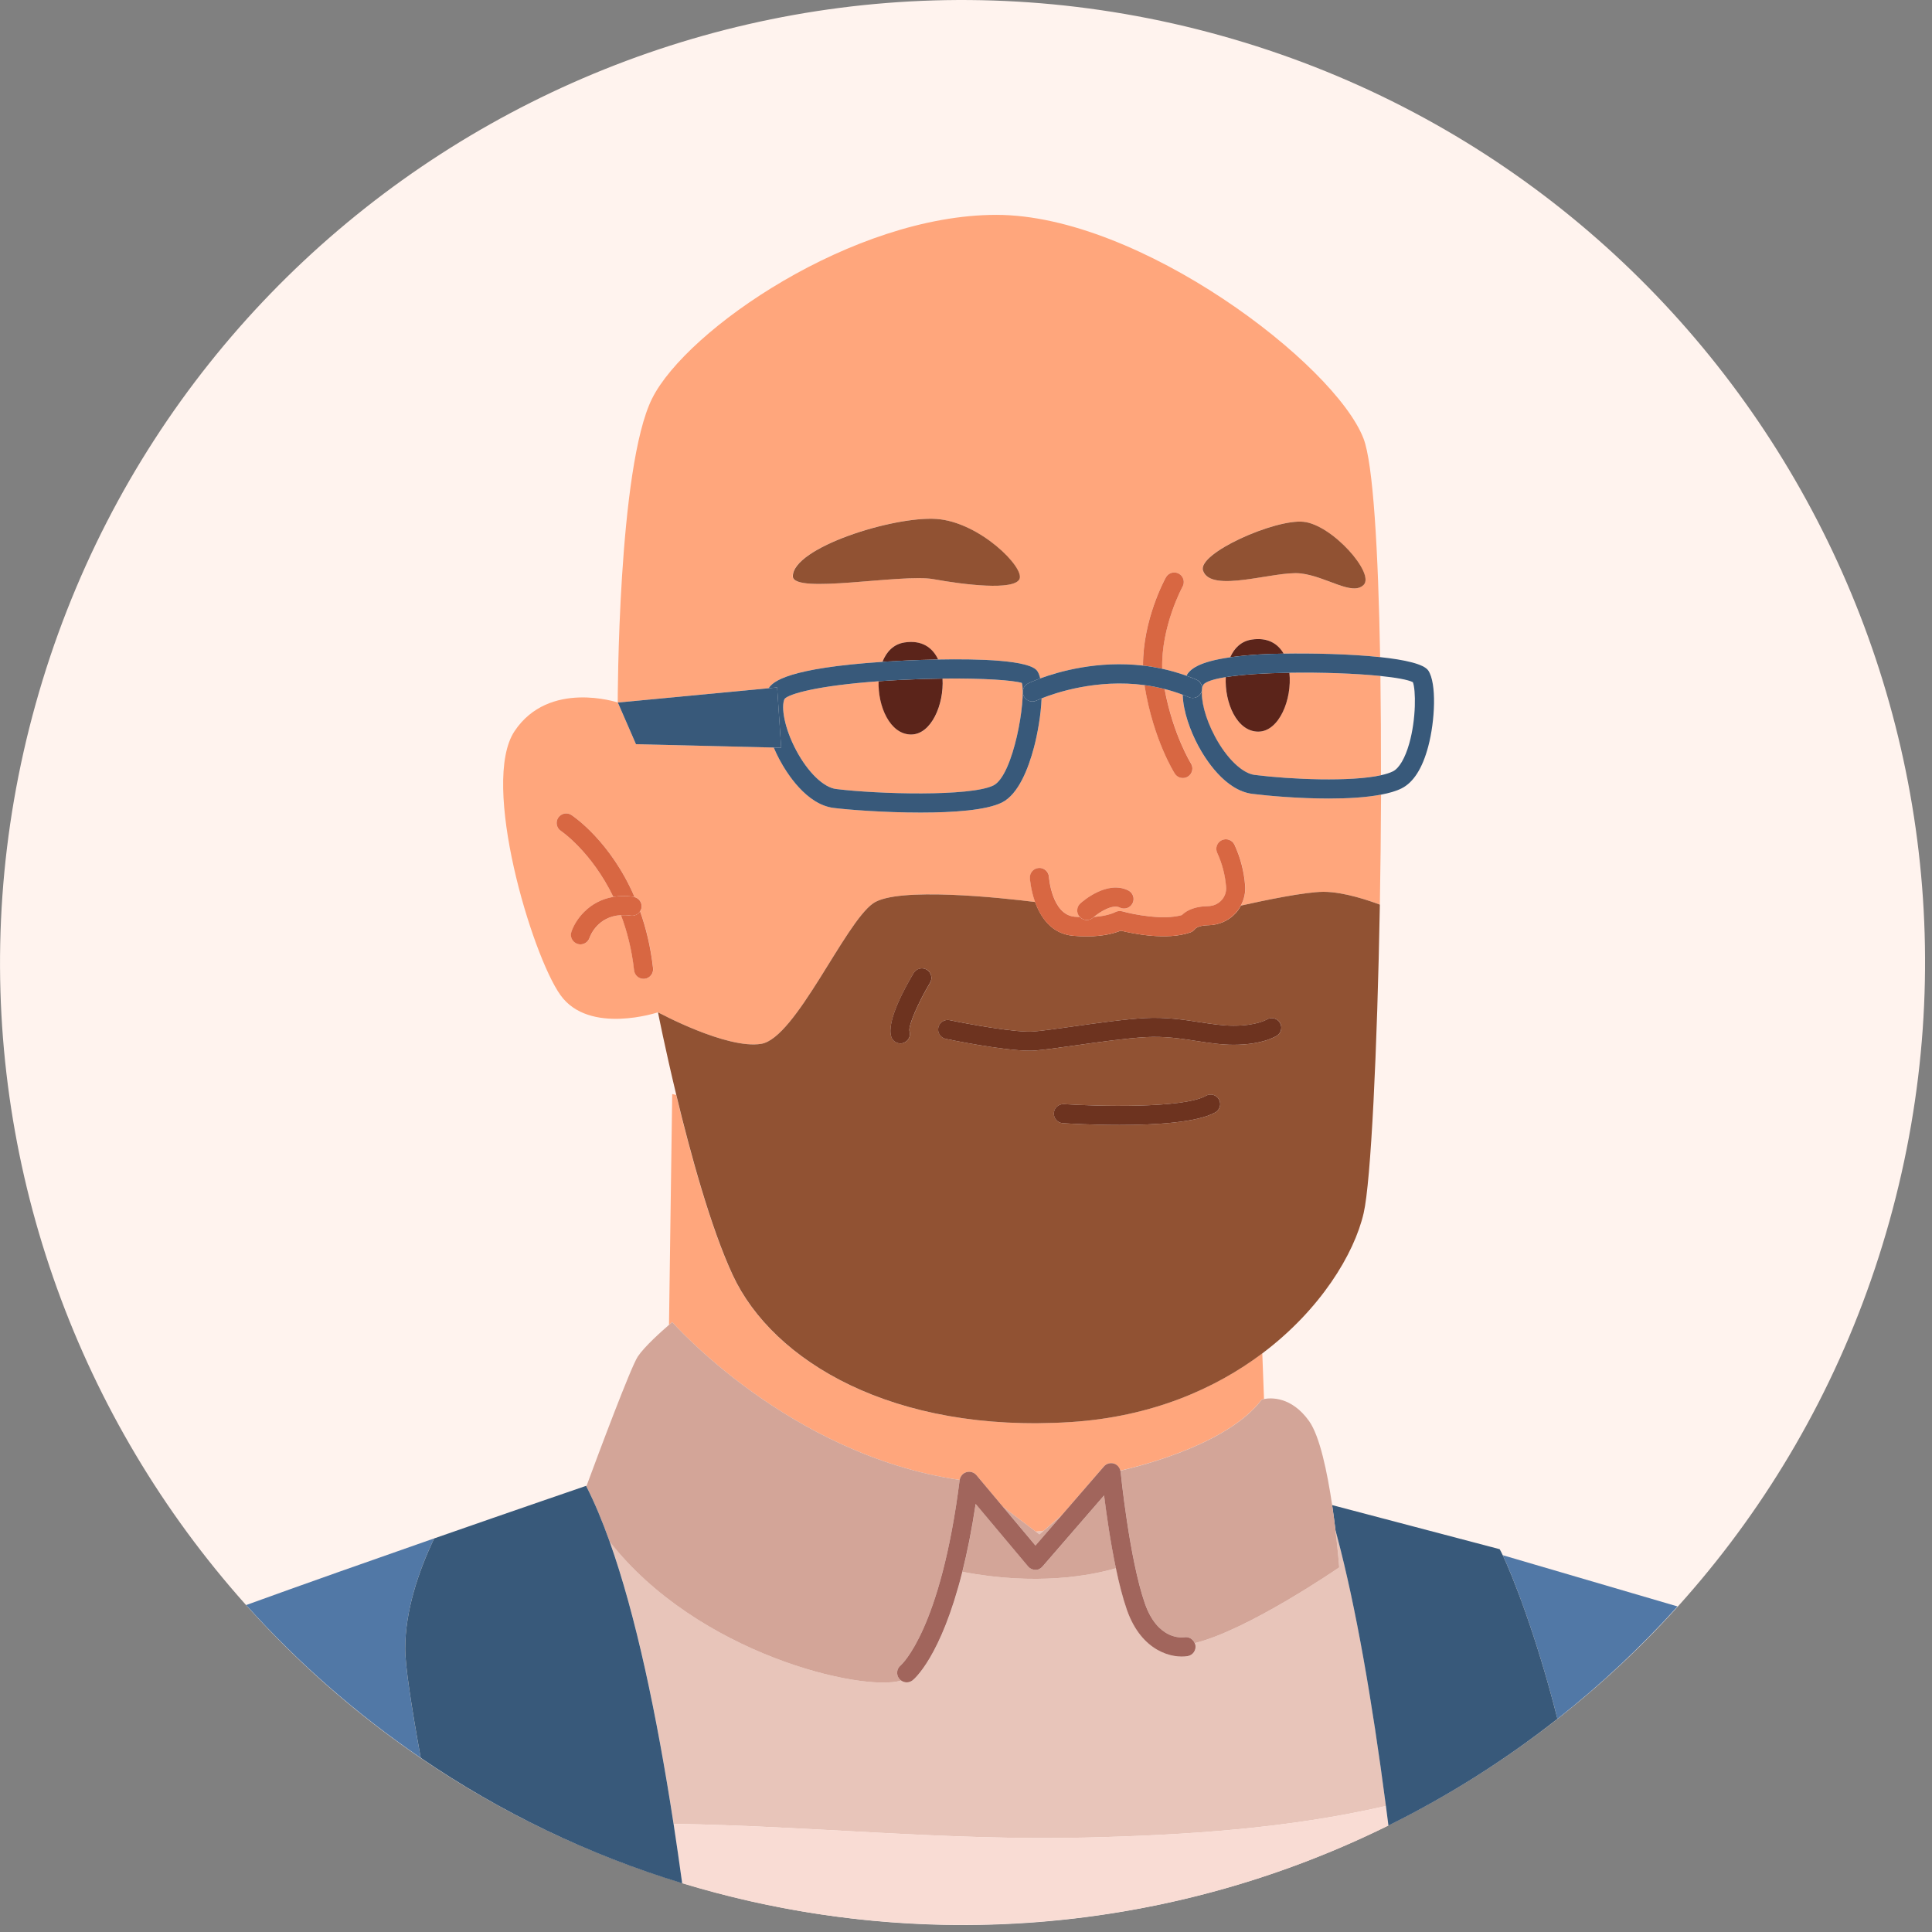
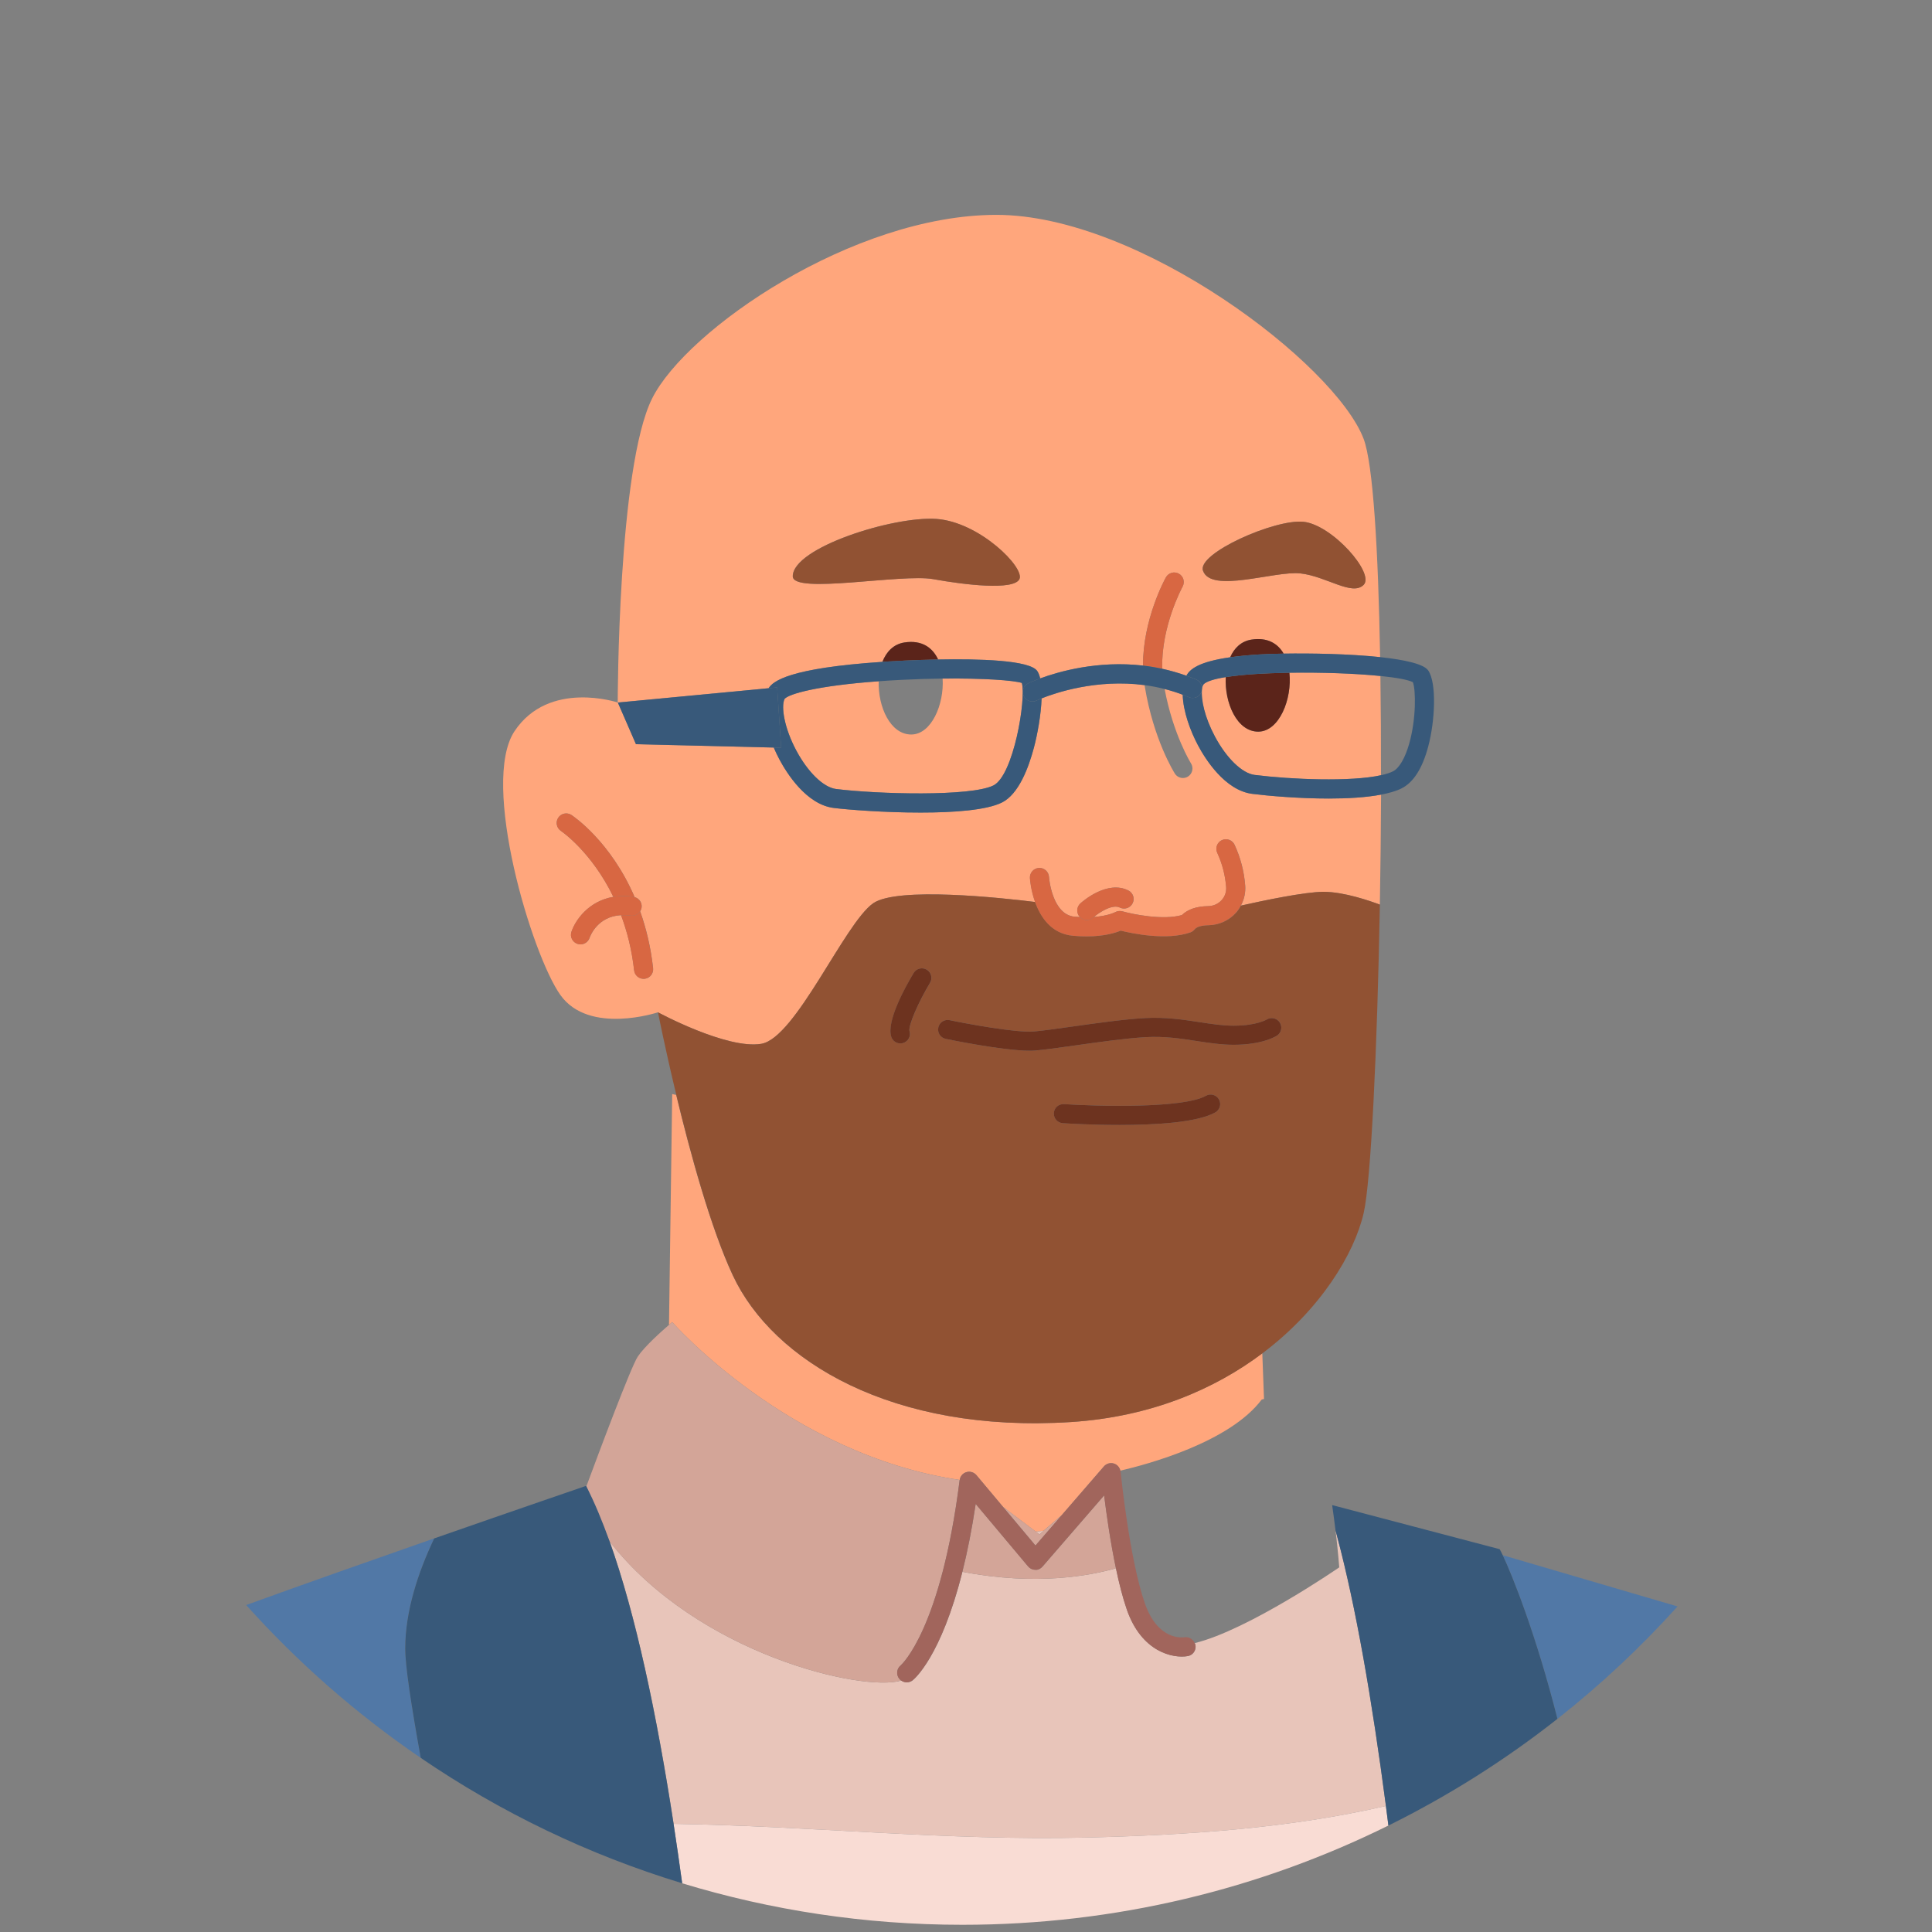
<svg xmlns="http://www.w3.org/2000/svg" width="512px" height="512px" viewBox="0 0 512 512" version="1.1">
  <rect x="0" y="0" width="512" height="512" fill="#808080" stroke="none" />
  <g id="surface1">
-     <path style=" stroke:none;fill-rule:nonzero;fill:rgb(100%,95.294%,93.333%);fill-opacity:1;" d="M 500.723 323.605 C 462.875 459.262 322.223 538.559 186.566 500.711 C 50.902 462.871 -28.391 322.215 9.449 186.555 C 47.297 50.895 187.949 -28.402 323.613 9.449 C 459.27 47.293 538.562 187.949 500.723 323.605 " />
    <path style=" stroke:none;fill-rule:nonzero;fill:rgb(90.98%,77.255%,72.941%);fill-opacity:1;" d="M 354.914 415.367 C 354.914 415.367 330.758 432.02 316.617 435.434 C 316.695 435.613 316.797 435.777 316.824 435.98 C 317.051 437.348 316.148 438.633 314.785 438.875 C 310.902 439.555 302.566 437.863 298.637 426.566 C 297.543 423.402 296.574 419.57 295.742 415.602 C 289.117 417.516 274.672 420.32 255.055 416.543 C 249.383 439.141 242.25 445 241.867 445.301 C 241.402 445.664 240.855 445.84 240.309 445.84 C 239.789 445.84 239.277 445.668 238.844 445.359 C 228.648 448.465 184.961 438.422 161.582 408.527 C 168.492 427.906 174.055 454.285 178.523 483.336 C 214.926 483.914 251.195 487.859 287.777 486.977 C 314.434 486.332 341.41 484.57 367.293 478.598 C 363.605 450.461 359.32 425.766 354.355 407.141 C 354.215 406.629 354.086 406.168 353.953 405.703 C 354.609 411.277 354.914 415.367 354.914 415.367 " />
    <path style=" stroke:none;fill-rule:nonzero;fill:rgb(90.98%,77.255%,72.941%);fill-opacity:1;" d="M 276.566 405.676 C 275.883 405.75 275.184 405.812 274.484 405.883 L 275.465 406.621 Z M 276.566 405.676 " />
    <path style=" stroke:none;fill-rule:nonzero;fill:rgb(90.98%,77.255%,72.941%);fill-opacity:1;" d="M 155.434 393.773 L 155.32 393.77 L 155.32 393.781 C 155.348 393.816 155.367 393.863 155.387 393.906 C 155.398 393.863 155.418 393.816 155.434 393.773 " />
    <path style=" stroke:none;fill-rule:nonzero;fill:rgb(97.647%,86.275%,83.137%);fill-opacity:1;" d="M 287.754 486.977 C 251.172 487.859 214.902 483.914 178.5 483.336 C 179.293 488.508 180.051 493.77 180.777 499.09 C 204.285 506.23 229.223 510.09 255.059 510.09 C 295.594 510.09 333.91 500.617 367.938 483.789 C 367.719 482.047 367.496 480.316 367.273 478.598 C 341.383 484.57 314.41 486.332 287.754 486.977 " />
    <path style=" stroke:none;fill-rule:nonzero;fill:rgb(100%,65.098%,48.627%);fill-opacity:1;" d="M 254.324 392.199 C 254.465 391.223 255.156 390.414 256.109 390.133 C 257.066 389.848 258.113 390.16 258.762 390.93 L 265.828 399.359 L 274.469 405.883 C 275.164 405.812 275.859 405.746 276.547 405.676 L 281.355 401.543 L 292.539 388.625 C 293.199 387.855 294.254 387.559 295.219 387.867 C 296.086 388.145 296.703 388.871 296.895 389.742 C 304.191 388.047 325.883 382.199 334.363 370.895 C 334.363 370.895 334.586 370.82 334.977 370.75 L 334.52 358.633 C 321.934 368.113 305.035 375.48 283.809 376.855 C 236.672 379.887 204.812 360.758 194.172 337.949 C 188.305 325.371 182.879 305.484 179.191 290.168 L 178.141 289.934 L 177.293 351.094 C 177.816 350.645 178.141 350.367 178.141 350.367 C 178.141 350.367 208.945 385.535 254.324 392.199 " />
    <path style=" stroke:none;fill-rule:nonzero;fill:rgb(31.765%,47.059%,65.098%);fill-opacity:1;" d="M 412.742 455.516 C 424.18 446.504 434.824 436.531 444.566 425.723 L 398.254 412.148 C 400.68 417.27 407.074 433.082 412.742 455.516 " />
    <path style=" stroke:none;fill-rule:nonzero;fill:rgb(21.961%,34.902%,47.843%);fill-opacity:1;" d="M 397.426 410.551 L 353.031 398.863 C 353.379 401.215 353.672 403.492 353.922 405.57 C 354.062 406.086 354.203 406.609 354.344 407.141 C 359.309 425.77 363.594 450.461 367.281 478.605 C 367.504 480.32 367.727 482.047 367.949 483.789 C 383.887 475.906 398.895 466.418 412.738 455.516 C 407.07 433.082 400.676 417.277 398.246 412.152 C 397.875 411.363 397.594 410.816 397.426 410.551 " />
-     <path style=" stroke:none;fill-rule:nonzero;fill:rgb(82.745%,64.706%,59.608%);fill-opacity:1;" d="M 161.559 408.527 C 184.941 438.422 228.629 448.465 238.82 445.359 C 238.625 445.219 238.445 445.062 238.293 444.867 C 237.438 443.773 237.621 442.203 238.695 441.34 C 238.93 441.137 249.324 431.824 254.316 392.242 C 254.32 392.227 254.332 392.215 254.332 392.199 C 208.953 385.535 178.152 350.367 178.152 350.367 C 178.152 350.367 177.824 350.648 177.305 351.094 C 175.406 352.73 170.82 356.809 169.027 359.492 C 167.188 362.254 158.656 385.086 155.441 393.77 C 155.426 393.812 155.406 393.867 155.391 393.91 C 157.559 398.16 159.609 403.066 161.559 408.527 " />
-     <path style=" stroke:none;fill-rule:nonzero;fill:rgb(82.745%,64.706%,59.608%);fill-opacity:1;" d="M 296.918 389.75 C 296.938 389.844 296.977 389.934 296.988 390.035 C 297.012 390.266 299.297 413.078 303.406 424.902 C 306.801 434.664 313.211 434 313.926 433.887 C 315.086 433.707 316.168 434.387 316.609 435.438 C 330.746 432.02 354.906 415.371 354.906 415.371 C 354.906 415.371 354.602 411.277 353.938 405.703 C 353.934 405.66 353.93 405.617 353.926 405.57 C 353.68 403.496 353.383 401.219 353.035 398.863 C 351.754 390.199 349.762 380.574 346.922 376.602 C 342.238 370.043 336.797 370.41 335 370.75 C 334.605 370.824 334.379 370.898 334.379 370.898 C 325.902 382.203 304.211 388.055 296.918 389.75 " />
+     <path style=" stroke:none;fill-rule:nonzero;fill:rgb(82.745%,64.706%,59.608%);fill-opacity:1;" d="M 161.559 408.527 C 184.941 438.422 228.629 448.465 238.82 445.359 C 238.625 445.219 238.445 445.062 238.293 444.867 C 237.438 443.773 237.621 442.203 238.695 441.34 C 238.93 441.137 249.324 431.824 254.316 392.242 C 254.32 392.227 254.332 392.215 254.332 392.199 C 208.953 385.535 178.152 350.367 178.152 350.367 C 178.152 350.367 177.824 350.648 177.305 351.094 C 175.406 352.73 170.82 356.809 169.027 359.492 C 167.188 362.254 158.656 385.086 155.441 393.77 C 155.426 393.812 155.406 393.867 155.391 393.91 " />
    <path style=" stroke:none;fill-rule:nonzero;fill:rgb(82.745%,64.706%,59.608%);fill-opacity:1;" d="M 274.414 409.578 L 281.371 401.543 L 276.566 405.676 L 275.465 406.621 L 274.484 405.883 L 265.844 399.359 Z M 274.414 409.578 " />
    <path style=" stroke:none;fill-rule:nonzero;fill:rgb(82.745%,64.706%,59.608%);fill-opacity:1;" d="M 292.613 396.297 L 276.305 415.137 C 275.82 415.695 275.125 416.09 274.371 416.012 C 273.633 416.008 272.93 415.676 272.453 415.105 L 258.578 398.559 C 257.535 405.496 256.332 411.441 255.051 416.543 C 274.668 420.32 289.113 417.52 295.738 415.602 C 294.273 408.637 293.23 401.242 292.613 396.297 " />
    <path style=" stroke:none;fill-rule:nonzero;fill:rgb(100%,65.098%,48.627%);fill-opacity:1;" d="M 170.852 259.383 C 170.758 259.391 170.664 259.398 170.57 259.398 C 169.301 259.398 168.203 258.441 168.059 257.148 C 167.441 251.59 166.172 246.754 164.598 242.527 C 158.434 242.852 156.469 247.914 156.242 248.562 C 155.879 249.605 154.895 250.266 153.844 250.266 C 153.574 250.266 153.305 250.223 153.035 250.129 C 151.715 249.68 151.012 248.266 151.449 246.941 C 152.477 243.852 155.98 238.797 162.547 237.676 C 156.75 225.707 148.777 220.289 148.66 220.211 C 147.496 219.445 147.172 217.875 147.934 216.715 C 148.703 215.543 150.262 215.215 151.434 215.977 C 151.988 216.344 161.816 222.953 168.188 237.746 C 169.395 238.074 170.223 239.223 170.035 240.496 C 169.984 240.867 169.844 241.203 169.652 241.5 C 171.215 245.902 172.453 250.898 173.09 256.586 C 173.242 257.977 172.242 259.227 170.852 259.383 M 201.742 276.625 C 210.863 275.109 223.793 244.707 231.387 239.383 C 237.766 234.922 265.543 237.945 274.32 239.039 C 273.18 235.844 272.969 232.961 272.953 232.699 C 272.867 231.305 273.926 230.102 275.32 230.016 C 276.695 229.914 277.914 230.988 278.004 232.379 C 278.016 232.57 278.77 242.395 284.828 242.945 C 285.32 242.988 285.754 242.996 286.207 243.02 C 286.188 242.996 286.16 242.992 286.141 242.973 C 285.211 241.93 285.293 240.34 286.328 239.402 C 287.043 238.762 293.473 233.195 299.035 235.98 C 300.285 236.605 300.789 238.125 300.164 239.375 C 299.543 240.629 298.02 241.129 296.77 240.508 C 294.879 239.551 291.461 241.684 289.91 243.004 C 293.66 242.727 295.469 241.766 295.492 241.754 C 296.078 241.426 296.805 241.328 297.449 241.508 C 300.223 242.293 308.246 243.926 313.219 242.5 C 314.785 240.977 317.121 240.18 320.18 240.133 C 321.574 240.109 322.844 239.543 323.758 238.535 C 324.629 237.582 325.051 236.336 324.949 235.043 C 324.703 231.895 323.91 228.852 322.59 226 C 322.004 224.73 322.559 223.227 323.828 222.637 C 325.094 222.055 326.602 222.609 327.188 223.879 C 328.758 227.277 329.703 230.898 329.996 234.648 C 330.145 236.543 329.723 238.371 328.852 239.996 C 334.789 238.66 345.855 236.344 350.738 236.344 C 356.203 236.344 363.121 238.773 365.676 239.73 C 365.844 230.152 365.953 220.32 365.996 210.586 C 362.031 211.336 357.125 211.621 352.18 211.621 C 344.156 211.621 336.062 210.91 331.879 210.383 C 324.609 209.477 319.41 201.129 317.512 197.586 C 315.43 193.695 313.531 188.496 313.426 184.102 C 311.824 183.488 310.227 182.996 308.637 182.59 C 310.91 194.711 315.578 202.223 315.625 202.301 C 316.367 203.48 316.02 205.039 314.84 205.789 C 314.422 206.055 313.949 206.18 313.488 206.18 C 312.652 206.18 311.836 205.77 311.352 205.012 C 311.125 204.652 305.73 196.055 303.395 182.023 C 303.367 181.867 303.359 181.719 303.332 181.562 C 290.68 179.871 279.742 183.598 276.043 185.078 C 275.883 189.469 274.93 194.645 273.996 198.164 C 272.566 203.57 269.934 210.473 265.543 212.668 C 261.457 214.715 252.754 215.34 243.984 215.34 C 234.426 215.34 224.785 214.594 220.953 214.113 C 213.684 213.207 208.488 204.859 206.59 201.316 C 206.059 200.32 205.535 199.238 205.055 198.105 L 168.535 197.219 L 163.727 186.176 C 163.727 186.176 145.48 180.082 136.359 193.77 C 127.246 207.453 140.922 253.07 148.527 263.711 C 156.133 274.352 174.367 268.273 174.367 268.273 C 174.367 268.273 192.617 278.152 201.742 276.625 " />
    <path style=" stroke:none;fill-rule:nonzero;fill:rgb(100%,65.098%,48.627%);fill-opacity:1;" d="M 318.516 182.738 C 318.199 185.355 319.238 190.145 321.941 195.195 C 325.027 200.957 329.16 204.949 332.473 205.363 C 342.168 206.578 357.969 207.23 365.973 205.438 C 365.988 196.445 365.938 187.594 365.82 179.145 C 359.258 178.473 350.16 178.148 341.695 178.277 C 342.449 185.297 338.98 193.891 333.434 193.891 C 327.758 193.891 324.488 186.199 324.832 179.438 C 321.691 179.941 319.5 180.609 318.82 181.477 C 318.703 181.719 318.617 182.023 318.559 182.363 C 318.559 182.488 318.531 182.613 318.516 182.738 " />
    <path style=" stroke:none;fill-rule:nonzero;fill:rgb(100%,65.098%,48.627%);fill-opacity:1;" d="M 248.082 137.516 C 259.484 138.277 271.648 150.441 270.129 153.48 C 268.605 156.523 255.688 155.004 247.32 153.48 C 238.961 151.961 210.074 157.59 210.074 152.723 C 210.074 145.121 236.684 136.754 248.082 137.516 M 345.387 138.277 C 352.988 139.035 364.391 151.961 361.352 155.004 C 358.309 158.043 351.469 152.723 344.629 151.961 C 337.785 151.199 320.848 157.402 318.781 151.199 C 317.258 146.637 337.785 137.516 345.387 138.277 M 233.824 175.398 C 234.879 172.707 236.785 170.699 239.68 170.254 C 244.266 169.559 247.121 171.605 248.59 174.773 C 259.391 174.57 272.934 174.918 274.879 177.84 C 275.215 178.348 275.461 179.016 275.645 179.785 C 280.629 177.953 290.934 175.004 302.906 176.383 C 302.867 164.172 308.68 153.527 308.969 153.016 C 309.648 151.789 311.188 151.352 312.402 152.031 C 313.629 152.707 314.066 154.246 313.391 155.469 C 313.328 155.582 307.672 166 307.996 177.234 C 310.098 177.691 312.23 178.293 314.383 179.07 C 315.293 177.352 317.598 175.379 325.992 174.184 C 327.082 171.727 328.934 169.914 331.664 169.496 C 335.855 168.855 338.602 170.508 340.168 173.215 C 347.449 173.098 357.656 173.285 365.75 174.145 C 365.246 145.797 363.895 122.84 361.348 116.227 C 353.754 96.469 302.059 56.941 264.047 56.941 C 226.039 56.941 181.949 87.344 172.824 105.59 C 163.703 123.836 163.703 186.176 163.703 186.176 L 203.676 182.383 C 204.809 180.574 208.914 177.062 233.824 175.398 " />
    <path style=" stroke:none;fill-rule:nonzero;fill:rgb(100%,65.098%,48.627%);fill-opacity:1;" d="M 249.805 179.832 C 250.234 186.688 246.824 194.652 241.484 194.652 C 235.902 194.652 232.645 187.215 232.867 180.543 C 216.598 181.719 209.047 183.895 207.918 185.223 C 206.945 187.289 207.848 192.941 211.047 198.93 C 214.129 204.691 218.262 208.68 221.574 209.094 C 232.508 210.457 257.254 211.156 263.277 208.148 C 268.605 205.48 271.996 185.219 270.805 180.996 C 268.625 180.293 260.691 179.707 249.805 179.832 " />
    <path style=" stroke:none;fill-rule:nonzero;fill:rgb(56.863%,32.157%,20%);fill-opacity:1;" d="M 247.359 153.484 C 255.719 155.004 268.641 156.523 270.16 153.484 C 271.684 150.441 259.523 138.277 248.121 137.523 C 236.715 136.762 210.109 145.121 210.113 152.727 C 210.113 157.594 239 151.965 247.359 153.484 " />
    <path style=" stroke:none;fill-rule:nonzero;fill:rgb(56.863%,32.157%,20%);fill-opacity:1;" d="M 344.656 151.961 C 351.496 152.727 358.336 158.039 361.379 155.004 C 364.422 151.961 353.016 139.039 345.418 138.277 C 337.816 137.52 317.289 146.641 318.809 151.203 C 320.871 157.406 337.812 151.199 344.656 151.961 " />
    <path style=" stroke:none;fill-rule:nonzero;fill:rgb(35.686%,14.118%,10.196%);fill-opacity:1;" d="M 248.617 174.773 C 247.145 171.605 244.293 169.555 239.703 170.258 C 236.812 170.699 234.906 172.711 233.852 175.395 C 234.316 175.367 234.762 175.336 235.238 175.305 C 236.641 175.219 242.133 174.895 248.617 174.773 " />
-     <path style=" stroke:none;fill-rule:nonzero;fill:rgb(35.686%,14.118%,10.196%);fill-opacity:1;" d="M 241.453 194.652 C 246.797 194.652 250.207 186.691 249.781 179.832 C 246.43 179.871 242.809 179.977 238.977 180.164 C 236.797 180.27 234.77 180.402 232.836 180.539 C 232.617 187.215 235.875 194.652 241.453 194.652 " />
    <path style=" stroke:none;fill-rule:nonzero;fill:rgb(35.686%,14.118%,10.196%);fill-opacity:1;" d="M 340.184 173.219 C 338.617 170.508 335.871 168.859 331.68 169.5 C 328.949 169.918 327.098 171.727 326.012 174.188 C 328.148 173.887 330.652 173.629 333.66 173.441 C 335.289 173.336 337.547 173.262 340.184 173.219 " />
    <path style=" stroke:none;fill-rule:nonzero;fill:rgb(35.686%,14.118%,10.196%);fill-opacity:1;" d="M 333.445 193.891 C 338.992 193.891 342.461 185.297 341.703 178.281 C 335.234 178.383 329.145 178.75 324.84 179.438 C 324.5 186.199 327.77 193.891 333.445 193.891 " />
    <path style=" stroke:none;fill-rule:nonzero;fill:rgb(56.863%,32.157%,20%);fill-opacity:1;" d="M 242.145 257.848 C 242.867 256.648 244.426 256.262 245.617 256.977 C 246.812 257.699 247.203 259.254 246.488 260.449 C 243.285 265.785 240.734 271.746 241.023 273.211 C 241.465 274.535 240.746 275.949 239.418 276.395 C 239.16 276.48 238.895 276.52 238.629 276.52 C 237.562 276.52 236.57 275.836 236.211 274.773 C 234.852 270.688 239.91 261.574 242.145 257.848 M 322.078 294.805 C 317.285 297.496 306.113 298.129 296.68 298.129 C 289.348 298.129 283.07 297.746 281.652 297.656 C 280.258 297.566 279.203 296.363 279.293 294.969 C 279.387 293.574 280.547 292.527 281.984 292.605 C 290.371 293.156 313.492 293.828 319.602 290.391 C 320.812 289.703 322.359 290.141 323.047 291.359 C 323.73 292.574 323.301 294.117 322.078 294.805 M 248.68 272.316 C 248.965 270.945 250.305 270.07 251.676 270.352 C 256.297 271.32 269.32 273.734 274.008 273.352 C 276.375 273.148 280.039 272.637 284.277 272.035 C 290.664 271.133 297.906 270.109 303.469 269.797 C 308.922 269.504 313.738 270.234 317.98 270.887 C 321.109 271.367 324.062 271.82 326.922 271.82 C 332.984 271.82 335.664 270.211 335.688 270.195 C 336.867 269.473 338.422 269.809 339.168 270.969 C 339.914 272.129 339.609 273.668 338.457 274.426 C 338.082 274.676 334.559 276.883 326.922 276.883 C 323.676 276.883 320.535 276.398 317.211 275.891 C 313.016 275.242 308.699 274.578 303.75 274.848 C 298.406 275.152 291.273 276.156 284.98 277.047 C 280.672 277.66 276.945 278.184 274.43 278.395 C 273.973 278.434 273.465 278.449 272.918 278.449 C 265.75 278.449 251.297 275.449 250.641 275.309 C 249.27 275.027 248.395 273.684 248.68 272.316 M 283.84 376.855 C 305.07 375.48 321.965 368.113 334.559 358.637 C 349.926 347.066 358.875 332.348 361.383 321.488 C 363.316 313.098 364.98 278.395 365.68 239.738 C 363.125 238.773 356.207 236.34 350.742 236.34 C 345.859 236.34 334.793 238.664 328.855 239.996 C 328.48 240.684 328.051 241.344 327.508 241.945 C 325.672 243.961 323.035 245.145 320.266 245.191 C 318.445 245.223 317.148 245.609 316.609 246.285 C 316.312 246.656 315.922 246.934 315.473 247.094 C 309.18 249.309 299.98 247.359 297.02 246.625 C 295.555 247.234 292.586 248.152 287.93 248.152 C 286.836 248.152 285.656 248.102 284.375 247.984 C 278.613 247.461 275.75 243.008 274.328 239.039 C 265.547 237.945 237.77 234.922 231.391 239.387 C 223.797 244.707 210.867 275.113 201.746 276.625 C 192.621 278.152 174.371 268.273 174.371 268.273 C 174.371 268.273 176.227 277.711 179.227 290.168 C 182.918 305.484 188.344 325.375 194.207 337.953 C 204.848 360.762 236.707 379.887 283.84 376.855 " />
    <path style=" stroke:none;fill-rule:nonzero;fill:rgb(42.745%,20%,12.157%);fill-opacity:1;" d="M 238.617 276.52 C 238.875 276.52 239.148 276.477 239.406 276.391 C 240.734 275.945 241.453 274.535 241.012 273.211 C 240.723 271.746 243.273 265.781 246.469 260.449 C 247.188 259.25 246.801 257.695 245.602 256.977 C 244.41 256.262 242.855 256.645 242.133 257.848 C 239.895 261.57 234.836 270.688 236.199 274.773 C 236.555 275.836 237.551 276.52 238.617 276.52 " />
    <path style=" stroke:none;fill-rule:nonzero;fill:rgb(42.745%,20%,12.157%);fill-opacity:1;" d="M 250.621 275.309 C 251.281 275.449 265.738 278.449 272.898 278.449 C 273.445 278.449 273.953 278.434 274.41 278.391 C 276.926 278.184 280.652 277.66 284.965 277.047 C 291.254 276.156 298.387 275.152 303.73 274.848 C 308.68 274.578 313 275.242 317.195 275.891 C 320.516 276.398 323.656 276.879 326.906 276.879 C 334.547 276.879 338.066 274.676 338.445 274.43 C 339.594 273.668 339.895 272.129 339.152 270.969 C 338.406 269.809 336.848 269.473 335.676 270.195 C 335.648 270.211 332.969 271.82 326.906 271.82 C 324.043 271.82 321.094 271.367 317.965 270.887 C 313.723 270.234 308.902 269.504 303.453 269.797 C 297.891 270.109 290.648 271.133 284.258 272.035 C 280.02 272.633 276.363 273.148 273.988 273.352 C 269.305 273.734 256.281 271.32 251.66 270.352 C 250.289 270.07 248.949 270.945 248.664 272.316 C 248.375 273.684 249.254 275.027 250.621 275.309 " />
    <path style=" stroke:none;fill-rule:nonzero;fill:rgb(42.745%,20%,12.157%);fill-opacity:1;" d="M 319.59 290.391 C 313.477 293.828 290.363 293.156 281.973 292.605 C 280.539 292.527 279.375 293.57 279.285 294.965 C 279.195 296.363 280.25 297.562 281.645 297.652 C 283.059 297.746 289.336 298.129 296.668 298.129 C 306.102 298.129 317.277 297.496 322.07 294.801 C 323.289 294.117 323.723 292.574 323.039 291.355 C 322.348 290.137 320.805 289.703 319.59 290.391 " />
    <path style=" stroke:none;fill-rule:nonzero;fill:rgb(84.706%,40.392%,25.882%);fill-opacity:1;" d="M 167.883 237.637 C 167.992 237.652 168.078 237.715 168.18 237.746 C 161.812 222.953 151.98 216.344 151.426 215.977 C 150.258 215.215 148.699 215.543 147.93 216.715 C 147.168 217.875 147.492 219.445 148.656 220.211 C 148.773 220.289 156.746 225.707 162.539 237.676 C 164.137 237.406 165.914 237.355 167.883 237.637 " />
    <path style=" stroke:none;fill-rule:nonzero;fill:rgb(84.706%,40.392%,25.882%);fill-opacity:1;" d="M 167.152 242.648 C 166.215 242.516 165.367 242.488 164.57 242.527 C 166.152 246.758 167.422 251.59 168.035 257.148 C 168.184 258.445 169.273 259.398 170.547 259.398 C 170.645 259.398 170.738 259.395 170.832 259.387 C 172.219 259.23 173.219 257.98 173.066 256.59 C 172.434 250.898 171.188 245.902 169.629 241.5 C 169.102 242.312 168.148 242.805 167.152 242.648 " />
    <path style=" stroke:none;fill-rule:nonzero;fill:rgb(84.706%,40.392%,25.882%);fill-opacity:1;" d="M 167.152 242.648 C 168.148 242.805 169.102 242.312 169.629 241.5 C 169.82 241.203 169.965 240.871 170.016 240.504 C 170.195 239.23 169.375 238.074 168.164 237.746 C 168.062 237.715 167.977 237.652 167.867 237.641 C 165.898 237.363 164.121 237.406 162.523 237.68 C 155.957 238.797 152.457 243.855 151.422 246.949 C 150.984 248.266 151.695 249.68 153.012 250.133 C 153.281 250.223 153.555 250.27 153.824 250.27 C 154.875 250.27 155.855 249.605 156.219 248.566 C 156.445 247.914 158.41 242.852 164.57 242.527 C 165.367 242.488 166.215 242.516 167.152 242.648 " />
-     <path style=" stroke:none;fill-rule:nonzero;fill:rgb(84.706%,40.392%,25.882%);fill-opacity:1;" d="M 303.371 182.027 C 305.707 196.059 311.102 204.656 311.336 205.016 C 311.816 205.773 312.633 206.184 313.469 206.184 C 313.934 206.184 314.402 206.062 314.82 205.793 C 316.004 205.047 316.348 203.484 315.602 202.305 C 315.555 202.223 310.891 194.715 308.621 182.59 C 306.824 182.133 305.055 181.801 303.316 181.562 C 303.336 181.719 303.344 181.871 303.371 182.027 " />
    <path style=" stroke:none;fill-rule:nonzero;fill:rgb(84.706%,40.392%,25.882%);fill-opacity:1;" d="M 313.395 155.469 C 314.07 154.246 313.633 152.707 312.41 152.031 C 311.191 151.352 309.652 151.789 308.973 153.016 C 308.684 153.527 302.871 164.172 302.914 176.383 C 304.582 176.574 306.281 176.859 308 177.234 C 307.684 166 313.332 155.582 313.395 155.469 " />
    <path style=" stroke:none;fill-rule:nonzero;fill:rgb(84.706%,40.392%,25.882%);fill-opacity:1;" d="M 327.164 223.883 C 326.578 222.613 325.07 222.059 323.809 222.645 C 322.539 223.23 321.984 224.734 322.57 226.004 C 323.887 228.855 324.676 231.898 324.926 235.047 C 325.031 236.344 324.609 237.586 323.734 238.539 C 322.824 239.547 321.551 240.109 320.16 240.133 C 317.102 240.184 314.758 240.98 313.195 242.504 C 308.223 243.93 300.199 242.297 297.43 241.512 C 296.781 241.328 296.051 241.434 295.473 241.758 C 295.445 241.773 293.637 242.727 289.887 243.008 C 289.824 243.062 289.746 243.121 289.688 243.172 C 289.203 243.602 288.602 243.816 288.004 243.816 C 287.336 243.816 286.676 243.535 286.184 243.023 C 285.727 242.996 285.301 242.992 284.805 242.945 C 278.742 242.398 277.992 232.574 277.977 232.383 C 277.891 230.988 276.672 229.918 275.297 230.016 C 273.898 230.109 272.844 231.309 272.93 232.703 C 272.945 232.965 273.156 235.848 274.297 239.039 C 275.719 243.012 278.586 247.465 284.348 247.984 C 285.629 248.105 286.809 248.152 287.902 248.152 C 292.555 248.152 295.527 247.238 296.992 246.629 C 299.953 247.363 309.152 249.312 315.445 247.094 C 315.891 246.938 316.281 246.66 316.578 246.289 C 317.121 245.613 318.422 245.227 320.242 245.195 C 323.008 245.148 325.645 243.961 327.477 241.945 C 328.023 241.352 328.453 240.688 328.824 239.996 C 329.699 238.379 330.121 236.543 329.969 234.652 C 329.676 230.902 328.73 227.281 327.164 223.883 " />
    <path style=" stroke:none;fill-rule:nonzero;fill:rgb(84.706%,40.392%,25.882%);fill-opacity:1;" d="M 289.688 243.168 C 289.746 243.117 289.828 243.059 289.887 243.008 C 291.441 241.684 294.855 239.555 296.75 240.508 C 297.996 241.129 299.516 240.629 300.145 239.375 C 300.77 238.129 300.266 236.609 299.012 235.98 C 293.449 233.195 287.023 238.762 286.309 239.406 C 285.27 240.34 285.188 241.934 286.117 242.973 C 286.137 242.992 286.164 243.004 286.188 243.023 C 286.68 243.535 287.336 243.812 288.004 243.812 C 288.605 243.812 289.207 243.602 289.688 243.168 " />
    <path style=" stroke:none;fill-rule:nonzero;fill:rgb(21.961%,34.902%,47.843%);fill-opacity:1;" d="M 263.273 208.145 C 257.246 211.152 232.5 210.457 221.57 209.094 C 218.258 208.68 214.125 204.688 211.043 198.926 C 207.836 192.941 206.941 187.289 207.914 185.223 C 209.043 183.895 216.594 181.711 232.859 180.539 C 234.793 180.402 236.82 180.27 239 180.164 C 242.832 179.969 246.449 179.867 249.801 179.828 C 260.688 179.703 268.621 180.289 270.801 180.988 C 271.988 185.219 268.602 205.48 263.273 208.145 M 273.594 185.902 C 272.652 185.902 271.746 185.375 271.312 184.469 C 270.707 183.211 271.234 181.699 272.496 181.094 C 272.684 181 273.809 180.469 275.664 179.789 C 275.48 179.016 275.238 178.348 274.898 177.844 C 272.953 174.922 259.406 174.57 248.613 174.777 C 242.129 174.898 236.633 175.219 235.234 175.301 C 234.758 175.332 234.309 175.367 233.848 175.398 C 208.934 177.066 204.832 180.574 203.699 182.387 L 205.945 182.172 L 207.012 198.152 L 205.047 198.105 C 205.527 199.238 206.047 200.32 206.582 201.316 C 208.48 204.859 213.676 213.207 220.941 214.113 C 224.781 214.594 234.418 215.34 243.977 215.34 C 252.742 215.34 261.445 214.715 265.535 212.668 C 269.922 210.477 272.555 203.57 273.988 198.164 C 274.926 194.645 275.875 189.469 276.031 185.082 C 275.195 185.418 274.715 185.641 274.688 185.652 C 274.332 185.82 273.965 185.902 273.594 185.902 " />
    <path style=" stroke:none;fill-rule:nonzero;fill:rgb(21.961%,34.902%,47.843%);fill-opacity:1;" d="M 340.199 173.215 C 337.562 173.258 335.305 173.336 333.68 173.438 C 330.676 173.625 328.168 173.883 326.031 174.184 C 317.633 175.379 315.328 177.352 314.414 179.07 C 315.301 179.395 316.191 179.734 317.082 180.117 C 318.012 180.512 318.566 181.41 318.598 182.359 C 318.664 182.023 318.75 181.719 318.863 181.477 C 319.543 180.609 321.734 179.941 324.871 179.438 C 329.172 178.75 335.266 178.383 341.73 178.281 C 350.203 178.148 359.297 178.473 365.863 179.145 C 369.965 179.566 373.09 180.117 374.426 180.777 C 375.207 182.758 375.34 190.465 373.453 197.082 C 372.363 200.922 370.797 203.59 369.152 204.414 C 368.34 204.82 367.262 205.156 366.016 205.438 C 358.012 207.23 342.207 206.578 332.512 205.363 C 329.199 204.949 325.062 200.957 321.984 195.195 C 319.277 190.145 318.234 185.355 318.559 182.738 C 318.527 182.973 318.508 183.211 318.414 183.438 C 317.863 184.719 316.379 185.324 315.086 184.766 C 314.535 184.531 313.984 184.312 313.434 184.105 C 313.539 188.504 315.441 193.695 317.523 197.59 C 319.418 201.133 324.617 209.477 331.887 210.383 C 336.07 210.91 344.164 211.621 352.184 211.621 C 357.137 211.621 362.039 211.34 366.004 210.586 C 368.125 210.184 369.992 209.652 371.414 208.938 C 374.578 207.359 376.961 203.621 378.496 197.824 C 380.309 191.012 380.762 181.074 378.516 177.707 C 377.348 175.961 372.242 174.836 365.785 174.148 C 357.695 173.285 347.484 173.098 340.199 173.215 " />
    <path style=" stroke:none;fill-rule:nonzero;fill:rgb(21.961%,34.902%,47.843%);fill-opacity:1;" d="M 318.387 183.438 C 318.484 183.211 318.504 182.973 318.531 182.738 C 318.551 182.609 318.574 182.488 318.57 182.363 C 318.543 181.41 317.988 180.512 317.059 180.117 C 316.168 179.734 315.277 179.395 314.391 179.07 C 312.238 178.297 310.109 177.691 308.004 177.234 C 306.285 176.859 304.586 176.574 302.918 176.387 C 290.945 175.004 280.637 177.957 275.652 179.789 C 273.801 180.469 272.676 181 272.488 181.094 C 271.227 181.699 270.699 183.211 271.301 184.469 C 271.738 185.375 272.641 185.902 273.586 185.902 C 273.949 185.902 274.324 185.82 274.676 185.652 C 274.707 185.641 275.184 185.418 276.023 185.082 C 279.723 183.598 290.66 179.875 303.316 181.562 C 305.059 181.793 306.828 182.133 308.621 182.59 C 310.207 182.996 311.809 183.492 313.414 184.105 C 313.965 184.312 314.516 184.531 315.066 184.766 C 316.352 185.324 317.836 184.719 318.387 183.438 " />
    <path style=" stroke:none;fill-rule:nonzero;fill:rgb(21.961%,34.902%,47.843%);fill-opacity:1;" d="M 205.059 198.109 L 207.023 198.156 L 205.957 182.176 L 203.711 182.387 L 163.734 186.18 L 168.539 197.223 Z M 205.059 198.109 " />
    <path style=" stroke:none;fill-rule:nonzero;fill:rgb(31.765%,47.059%,65.098%);fill-opacity:1;" d="M 115.059 407.691 C 98.789 413.375 80.328 419.879 65.238 425.352 C 78.953 440.637 94.488 454.25 111.492 465.855 C 108.938 451.727 107.383 441.438 107.383 436.918 C 107.383 426.961 110.801 416.652 115.059 407.691 " />
    <path style=" stroke:none;fill-rule:nonzero;fill:rgb(21.961%,34.902%,47.843%);fill-opacity:1;" d="M 161.559 408.527 C 159.609 403.066 157.559 398.16 155.391 393.91 C 155.367 393.867 155.348 393.82 155.324 393.777 C 155.324 393.77 155.32 393.77 155.32 393.766 C 155.32 393.766 137.219 399.965 115.066 407.695 C 110.805 416.652 107.387 426.961 107.387 436.918 C 107.387 441.434 108.941 451.727 111.5 465.855 C 132.547 480.223 155.855 491.508 180.785 499.082 C 180.055 493.77 179.293 488.508 178.504 483.336 C 174.031 454.285 168.469 427.906 161.559 408.527 " />
    <path style=" stroke:none;fill-rule:nonzero;fill:rgb(63.137%,39.608%,36.078%);fill-opacity:1;" d="M 241.844 445.301 C 242.227 445 249.363 439.141 255.031 416.543 C 256.312 411.445 257.52 405.496 258.559 398.559 L 272.438 415.105 C 272.914 415.676 273.613 416.008 274.355 416.016 C 275.109 416.09 275.805 415.695 276.285 415.137 L 292.598 396.297 C 293.211 401.246 294.258 408.637 295.723 415.605 C 296.551 419.574 297.516 423.402 298.617 426.566 C 302.547 437.863 310.879 439.559 314.766 438.879 C 316.129 438.637 317.027 437.348 316.805 435.98 C 316.773 435.781 316.676 435.613 316.598 435.434 C 316.152 434.387 315.078 433.707 313.914 433.887 C 313.199 433.996 306.793 434.664 303.395 424.898 C 299.285 413.078 297 390.266 296.977 390.031 C 296.969 389.934 296.926 389.844 296.906 389.75 C 296.711 388.871 296.094 388.148 295.227 387.871 C 294.262 387.562 293.207 387.859 292.547 388.625 L 281.363 401.547 L 274.406 409.582 L 265.836 399.363 L 258.77 390.938 C 258.121 390.164 257.074 389.852 256.117 390.137 C 255.164 390.414 254.473 391.227 254.332 392.203 C 254.328 392.219 254.324 392.23 254.316 392.242 C 249.324 431.828 238.93 441.141 238.695 441.34 C 237.621 442.203 237.438 443.777 238.293 444.871 C 238.445 445.066 238.625 445.219 238.82 445.359 C 239.254 445.668 239.766 445.84 240.289 445.84 C 240.832 445.84 241.379 445.664 241.844 445.301 " />
  </g>
</svg>